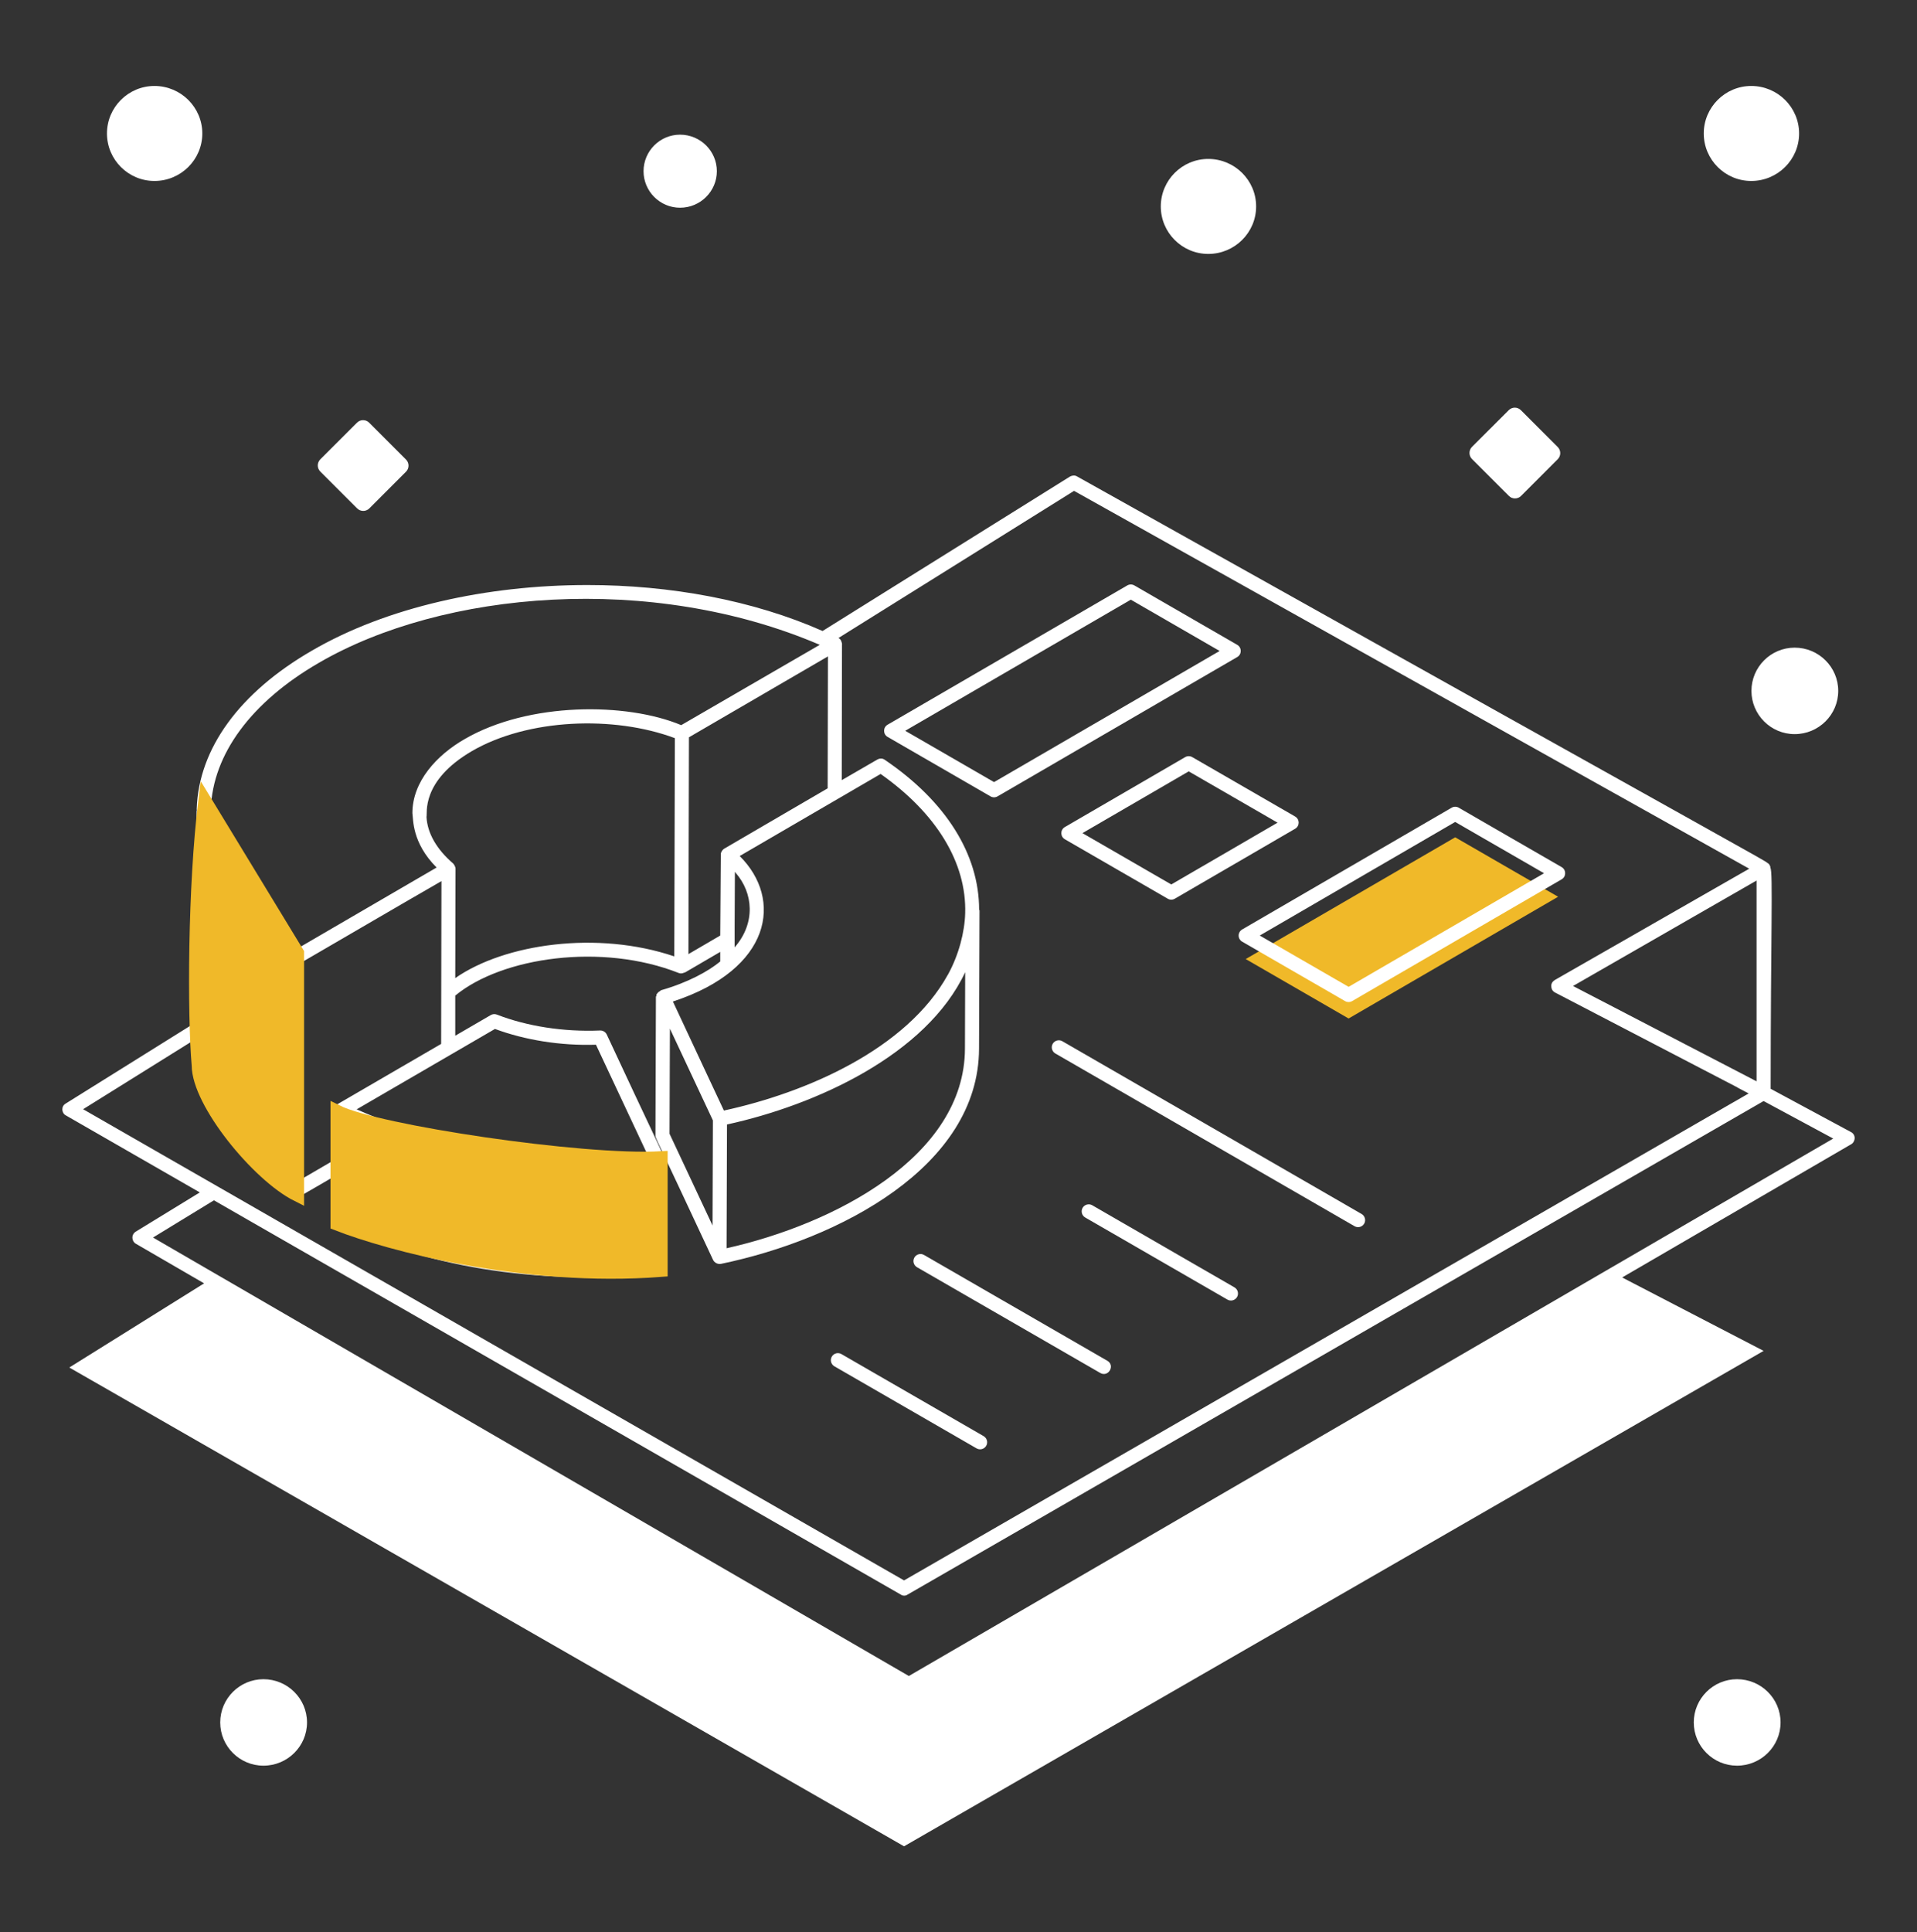
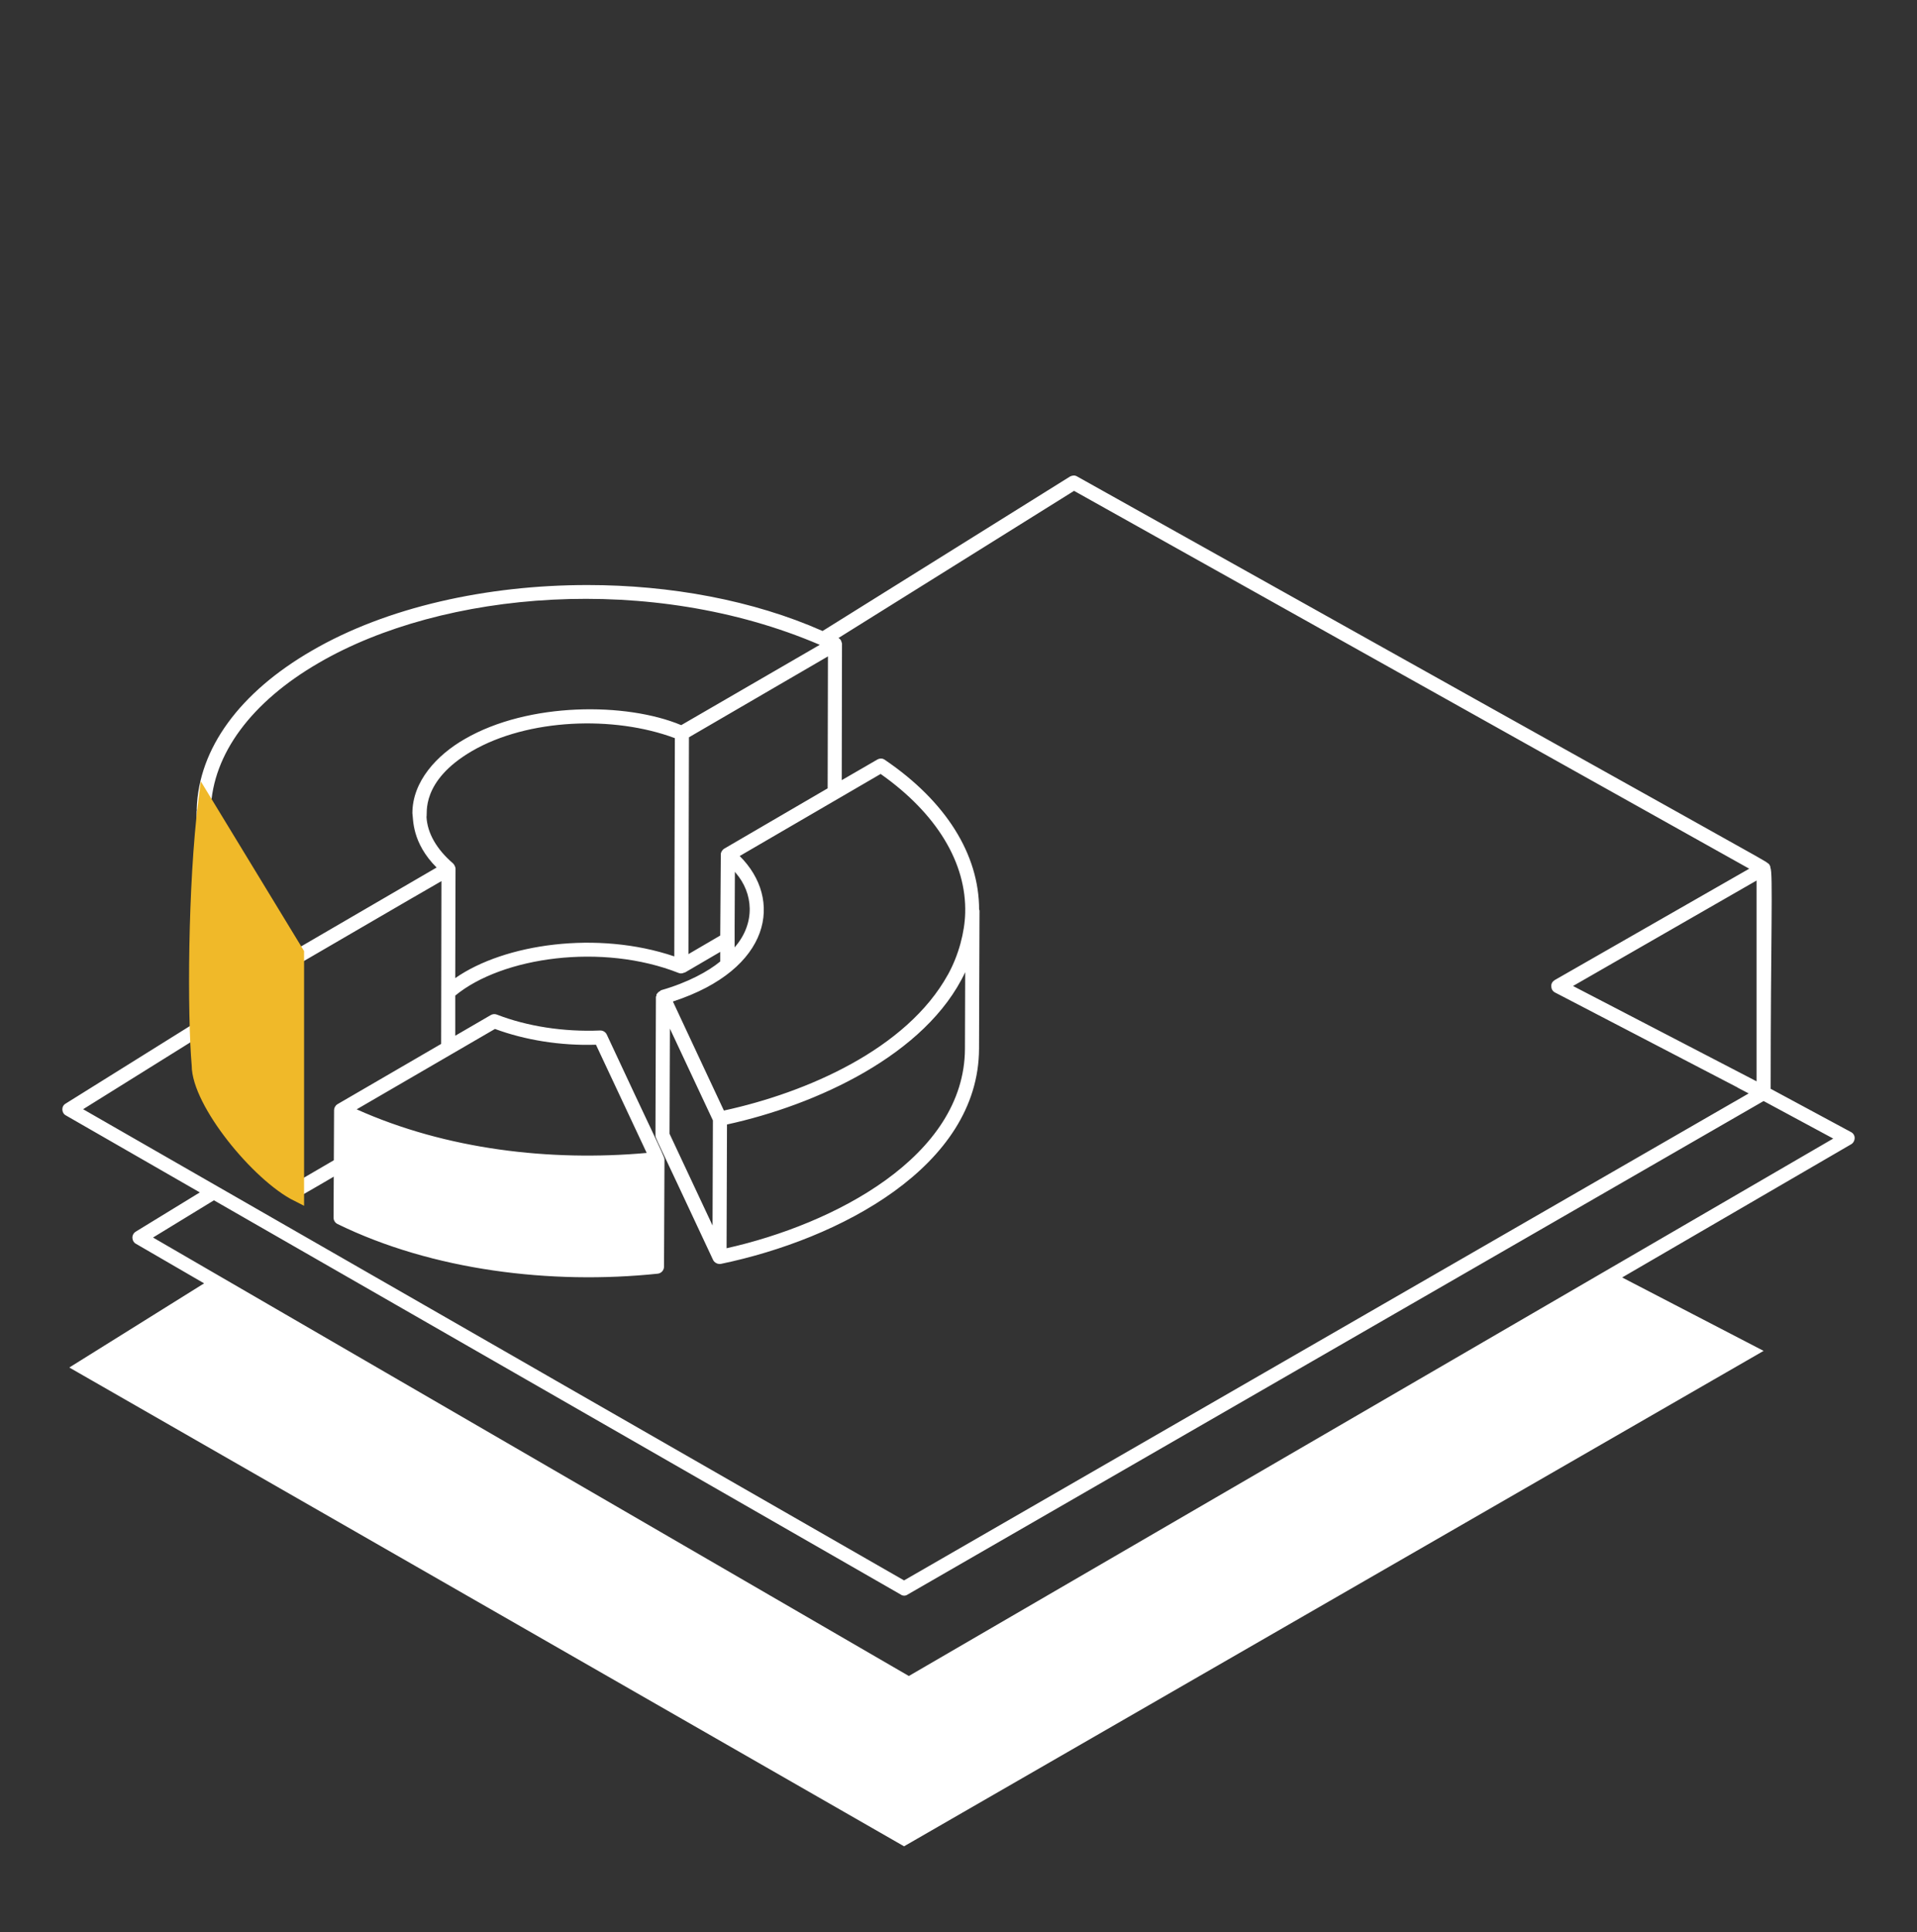
<svg xmlns="http://www.w3.org/2000/svg" width="129" height="130" viewBox="0 0 129 130" fill="none">
  <rect x="0" y="0" width="129" height="130" fill="#333333" stroke="none" />
-   <path d="M104.849 60.331L90.751 68.522L83.827 64.523L97.924 56.332L104.849 60.331Z" fill="#F0B929" />
  <path d="M124.559 76.163L119.152 73.251C119.152 63.257 119.322 58.573 119.132 58.388C119.156 58.294 119.052 58.101 118.942 58.065C118.757 57.875 118.935 58.053 72.484 32.056C72.332 31.962 72.162 31.981 72.01 32.056L55.353 42.452C50.686 40.385 45.109 39.36 39.532 39.36C32.778 39.36 26.025 40.84 20.979 43.78C16.122 46.588 13.371 50.363 13.239 54.404C13.237 54.447 13.245 54.489 13.244 54.532C13.243 54.545 13.232 54.555 13.232 54.569L13.202 68.765L4.418 74.247C4.097 74.429 4.14 74.896 4.436 75.044L13.447 80.223L9.141 82.859C8.784 83.083 8.886 83.548 9.141 83.675L13.735 86.341L4.664 92.003L60.836 124.215L118.678 90.884L109.159 85.945L124.577 76.979C124.71 76.903 124.805 76.732 124.805 76.561C124.805 76.391 124.71 76.239 124.559 76.163ZM118.203 72.748L105.853 66.336L118.203 59.241V72.748ZM64.95 65.408L64.934 70.551C64.912 77.817 56.115 82.367 48.893 83.979L48.921 75.653C54.904 74.35 62.338 70.969 64.95 65.408ZM45.08 69.205L47.973 75.378L47.949 82.45L45.055 76.276L45.08 69.205ZM63.797 65.556C63.793 65.563 63.788 65.569 63.784 65.576C61.017 70.58 54.282 73.508 48.713 74.715L47.447 72.013L45.281 67.38C51.936 65.207 52.704 60.499 49.776 57.591C49.968 57.479 59.453 51.959 59.261 52.07C63.026 54.725 65.048 58.052 64.95 61.439C64.915 62.705 64.522 64.237 63.797 65.556ZM49.435 62.39L49.453 58.653C49.473 58.672 49.491 58.71 49.511 58.729C50.679 60.068 50.872 62.089 49.435 63.737C49.435 63.546 49.435 62.199 49.435 62.39ZM55.695 53.038C55.503 53.149 48.275 57.364 48.733 57.098C48.578 57.202 48.505 57.36 48.505 57.458C48.495 58.826 48.465 63.223 48.467 62.94L46.326 64.191L46.361 49.604L55.714 44.161L55.695 53.038ZM24.001 74.634L33.308 69.225C35.325 69.973 37.715 70.362 40.103 70.286L43.518 77.566C37.033 78.15 30.038 77.341 24.001 74.634ZM29.686 70.232L22.715 74.284C22.713 74.286 22.712 74.288 22.709 74.29C22.709 74.29 22.706 74.29 22.704 74.292C22.562 74.379 22.48 74.539 22.48 74.692L22.464 78.059L20.315 79.312L20.333 64.724C37.302 54.852 22.887 63.24 29.706 59.279C29.705 59.474 29.691 67.494 29.686 70.232ZM30.654 58.444C30.654 58.309 30.539 58.13 30.483 58.084C29.382 57.136 28.757 56.054 28.7 54.954C28.779 54.764 28.28 52.564 31.754 50.533C35.519 48.345 41.3 48.123 45.413 49.661L45.375 64.344C40.192 62.588 33.948 63.494 30.635 65.805C30.635 65.61 30.655 58.037 30.654 58.444ZM21.453 44.596C29.804 39.736 43.828 38.524 55.164 43.382C54.974 43.492 45.225 49.143 45.842 48.786C42.156 47.242 35.578 47.226 31.279 49.718C29.394 50.795 27.751 52.574 27.751 54.707C27.818 55.112 27.703 56.685 29.38 58.365C29.188 58.476 19.974 63.841 20.166 63.73C20.103 63.476 20.087 63.576 14.188 54.442C14.188 54.435 14.187 54.429 14.187 54.422C14.32 50.742 16.901 47.233 21.453 44.596ZM5.593 74.626L13.2 69.883L13.198 70.396C13.179 76.728 19.776 80.727 19.587 80.537C19.778 80.621 19.845 80.671 20.055 80.557C20.247 80.453 22.649 79.058 22.459 79.16L22.446 81.921C22.446 82.102 22.548 82.269 22.713 82.349C29.099 85.471 37.081 86.442 44.259 85.691C44.5 85.665 44.681 85.463 44.683 85.22L44.715 77.991C44.715 77.791 43.814 76.015 40.83 69.601C40.75 69.434 40.583 69.329 40.4 69.329C40.394 69.329 40.387 69.329 40.379 69.329C37.94 69.432 35.466 69.049 33.438 68.26C33.301 68.206 33.152 68.219 33.026 68.291L30.635 69.681V66.981C33.785 64.384 40.515 63.421 45.679 65.463C45.8 65.509 45.919 65.493 46.031 65.44C46.051 65.433 46.076 65.436 46.096 65.426L48.467 64.041V64.686C47.674 65.339 46.316 66.097 44.483 66.621C44.456 66.629 44.445 66.664 44.42 66.676C44.335 66.717 44.267 66.771 44.22 66.851C44.211 66.867 44.187 66.868 44.18 66.886C44.168 66.912 44.187 66.939 44.18 66.965C44.168 67.005 44.138 67.037 44.138 67.081L44.107 76.379C44.107 76.587 43.961 76.138 47.986 84.768C48.062 84.929 48.278 85.072 48.512 85.031C56.465 83.382 65.858 78.491 65.882 70.555L65.914 61.257C65.914 61.231 65.891 61.215 65.887 61.191C65.885 57.489 63.66 53.913 59.546 51.122C59.395 51.008 59.205 51.008 59.034 51.103L56.643 52.487C56.644 52.097 56.661 42.718 56.66 43.316C56.66 43.312 56.663 43.31 56.663 43.306C56.663 43.297 56.604 43.104 56.589 43.081C56.549 43.017 56.497 42.962 56.435 42.927H56.416L72.276 33.024C74.457 34.244 60.684 26.538 117.71 58.444C113.658 60.764 104.007 66.289 104.62 65.938C104.468 66.033 104.374 66.184 104.392 66.355C104.392 66.545 104.488 66.696 104.64 66.772L116.894 73.147L116.951 73.185L117.672 73.564L116.723 74.114L116.685 74.133L60.836 106.326C-19.407 60.295 84.94 120.159 5.593 74.626ZM61.158 112.757L10.298 83.258L14.396 80.754L60.608 107.275C60.754 107.385 60.957 107.37 61.082 107.275L118.678 74.076L123.363 76.6L61.158 112.757Z" fill="white" />
-   <path d="M79.753 50.938L71.655 55.644C71.342 55.826 71.341 56.28 71.657 56.464L78.582 60.464C78.727 60.548 78.907 60.549 79.058 60.462L87.156 55.755C87.469 55.572 87.47 55.118 87.154 54.934L80.229 50.936C80.081 50.851 79.901 50.853 79.753 50.938ZM78.819 59.504L72.841 56.051L79.992 51.896L85.97 55.347L78.819 59.504ZM67.131 53.576L83.258 44.204C83.571 44.021 83.572 43.567 83.256 43.383L76.331 39.385C76.183 39.3 76.003 39.302 75.855 39.387L59.728 48.757C59.415 48.94 59.414 49.394 59.73 49.578L66.655 53.578C66.8 53.662 66.98 53.663 67.131 53.576ZM76.094 40.345L82.072 43.796L66.892 52.618L60.914 49.165L76.094 40.345ZM83.352 62.943C83.352 63.113 83.443 63.269 83.589 63.354L90.514 67.352C90.66 67.436 90.84 67.437 90.99 67.35L105.089 59.158C105.402 58.975 105.403 58.521 105.087 58.337L98.16 54.339C98.012 54.254 97.832 54.256 97.684 54.341L83.588 62.533C83.441 62.619 83.352 62.774 83.352 62.943ZM97.923 55.299L103.903 58.75L90.751 66.392L84.773 62.941L97.923 55.299ZM71.488 70.051C71.266 69.923 70.971 69.996 70.84 70.225C70.71 70.451 70.788 70.742 71.014 70.874L91.152 82.497C91.376 82.626 91.666 82.552 91.8 82.323C91.93 82.097 91.852 81.806 91.626 81.674L71.488 70.051ZM73.5 81.087C73.278 80.957 72.983 81.033 72.852 81.261C72.722 81.487 72.8 81.778 73.026 81.91L82.596 87.434C82.82 87.563 83.111 87.489 83.245 87.26C83.374 87.034 83.297 86.743 83.071 86.612L73.5 81.087ZM65.717 97.444C65.942 97.573 66.232 97.499 66.366 97.269C66.496 97.042 66.418 96.753 66.192 96.621L56.621 91.099C56.399 90.971 56.104 91.043 55.973 91.273C55.843 91.501 55.921 91.79 56.147 91.921L65.717 97.444ZM74.041 92.371C74.579 92.681 75.064 91.868 74.515 91.549L62.179 84.431C61.957 84.301 61.662 84.376 61.531 84.605C61.401 84.833 61.479 85.122 61.705 85.254L74.041 92.371ZM10.394 12.175C12.17 12.175 13.614 10.742 13.614 8.979C13.614 7.218 12.17 5.784 10.394 5.784C8.632 5.784 7.198 7.218 7.198 8.979C7.198 10.742 8.632 12.175 10.394 12.175ZM117.847 12.175C119.622 12.175 121.066 10.742 121.066 8.979C121.066 7.218 119.622 5.784 117.847 5.784C116.085 5.784 114.651 7.218 114.651 8.979C114.651 10.742 116.085 12.175 117.847 12.175ZM81.308 17.084C83.084 17.084 84.528 15.651 84.528 13.889C84.528 12.127 83.084 10.693 81.308 10.693C79.546 10.693 78.113 12.127 78.113 13.889C78.113 15.651 79.546 17.084 81.308 17.084ZM45.764 13.975C47.129 13.975 48.239 12.872 48.239 11.518C48.239 10.162 47.129 9.06 45.764 9.06C44.409 9.06 43.306 10.162 43.306 11.518C43.306 12.872 44.409 13.975 45.764 13.975ZM117.859 46.481C117.859 48.085 119.164 49.39 120.767 49.39C122.385 49.39 123.699 48.085 123.699 46.481C123.699 44.876 122.385 43.572 120.767 43.572C119.164 43.572 117.859 44.876 117.859 46.481ZM116.888 112.973C115.285 112.973 113.979 114.277 113.979 115.882C113.979 117.486 115.285 118.79 116.888 118.79C118.505 118.79 119.819 117.486 119.819 115.882C119.819 114.277 118.505 112.973 116.888 112.973ZM17.728 112.973C16.124 112.973 14.819 114.277 14.819 115.882C14.819 117.486 16.124 118.79 17.728 118.79C19.345 118.79 20.66 117.486 20.66 115.882C20.66 114.277 19.345 112.973 17.728 112.973ZM101.538 33.364C101.646 33.474 101.793 33.533 101.947 33.533C102.101 33.533 102.248 33.474 102.356 33.364L104.824 30.894C105.05 30.669 105.05 30.302 104.824 30.076L102.344 27.596C102.234 27.486 102.089 27.425 101.935 27.425C101.781 27.425 101.636 27.486 101.526 27.596L99.056 30.063C98.83 30.29 98.83 30.658 99.056 30.883L101.538 33.364ZM24.035 34.204C24.143 34.314 24.29 34.374 24.444 34.374C24.599 34.374 24.745 34.314 24.853 34.204L27.321 31.735C27.547 31.51 27.547 31.142 27.321 30.917L24.842 28.437C24.732 28.327 24.587 28.266 24.432 28.266C24.278 28.266 24.134 28.327 24.023 28.437L21.553 30.904C21.327 31.131 21.327 31.499 21.553 31.723L24.035 34.204Z" fill="white" />
-   <path d="M44.483 77.9C39.145 78.197 25.355 76.121 22.686 74.786V82.348C26.097 83.683 35.23 86.174 44.483 85.462V77.9Z" fill="#F0B929" stroke="#F0B929" stroke-width="0.89" />
  <path d="M20.017 64.11V80.403C17.348 79.069 13.345 74.163 13.345 71.672C13.048 68.262 13.078 59.573 13.79 53.879L20.017 64.11Z" fill="#F0B929" stroke="#F0B929" stroke-width="0.89" />
</svg>